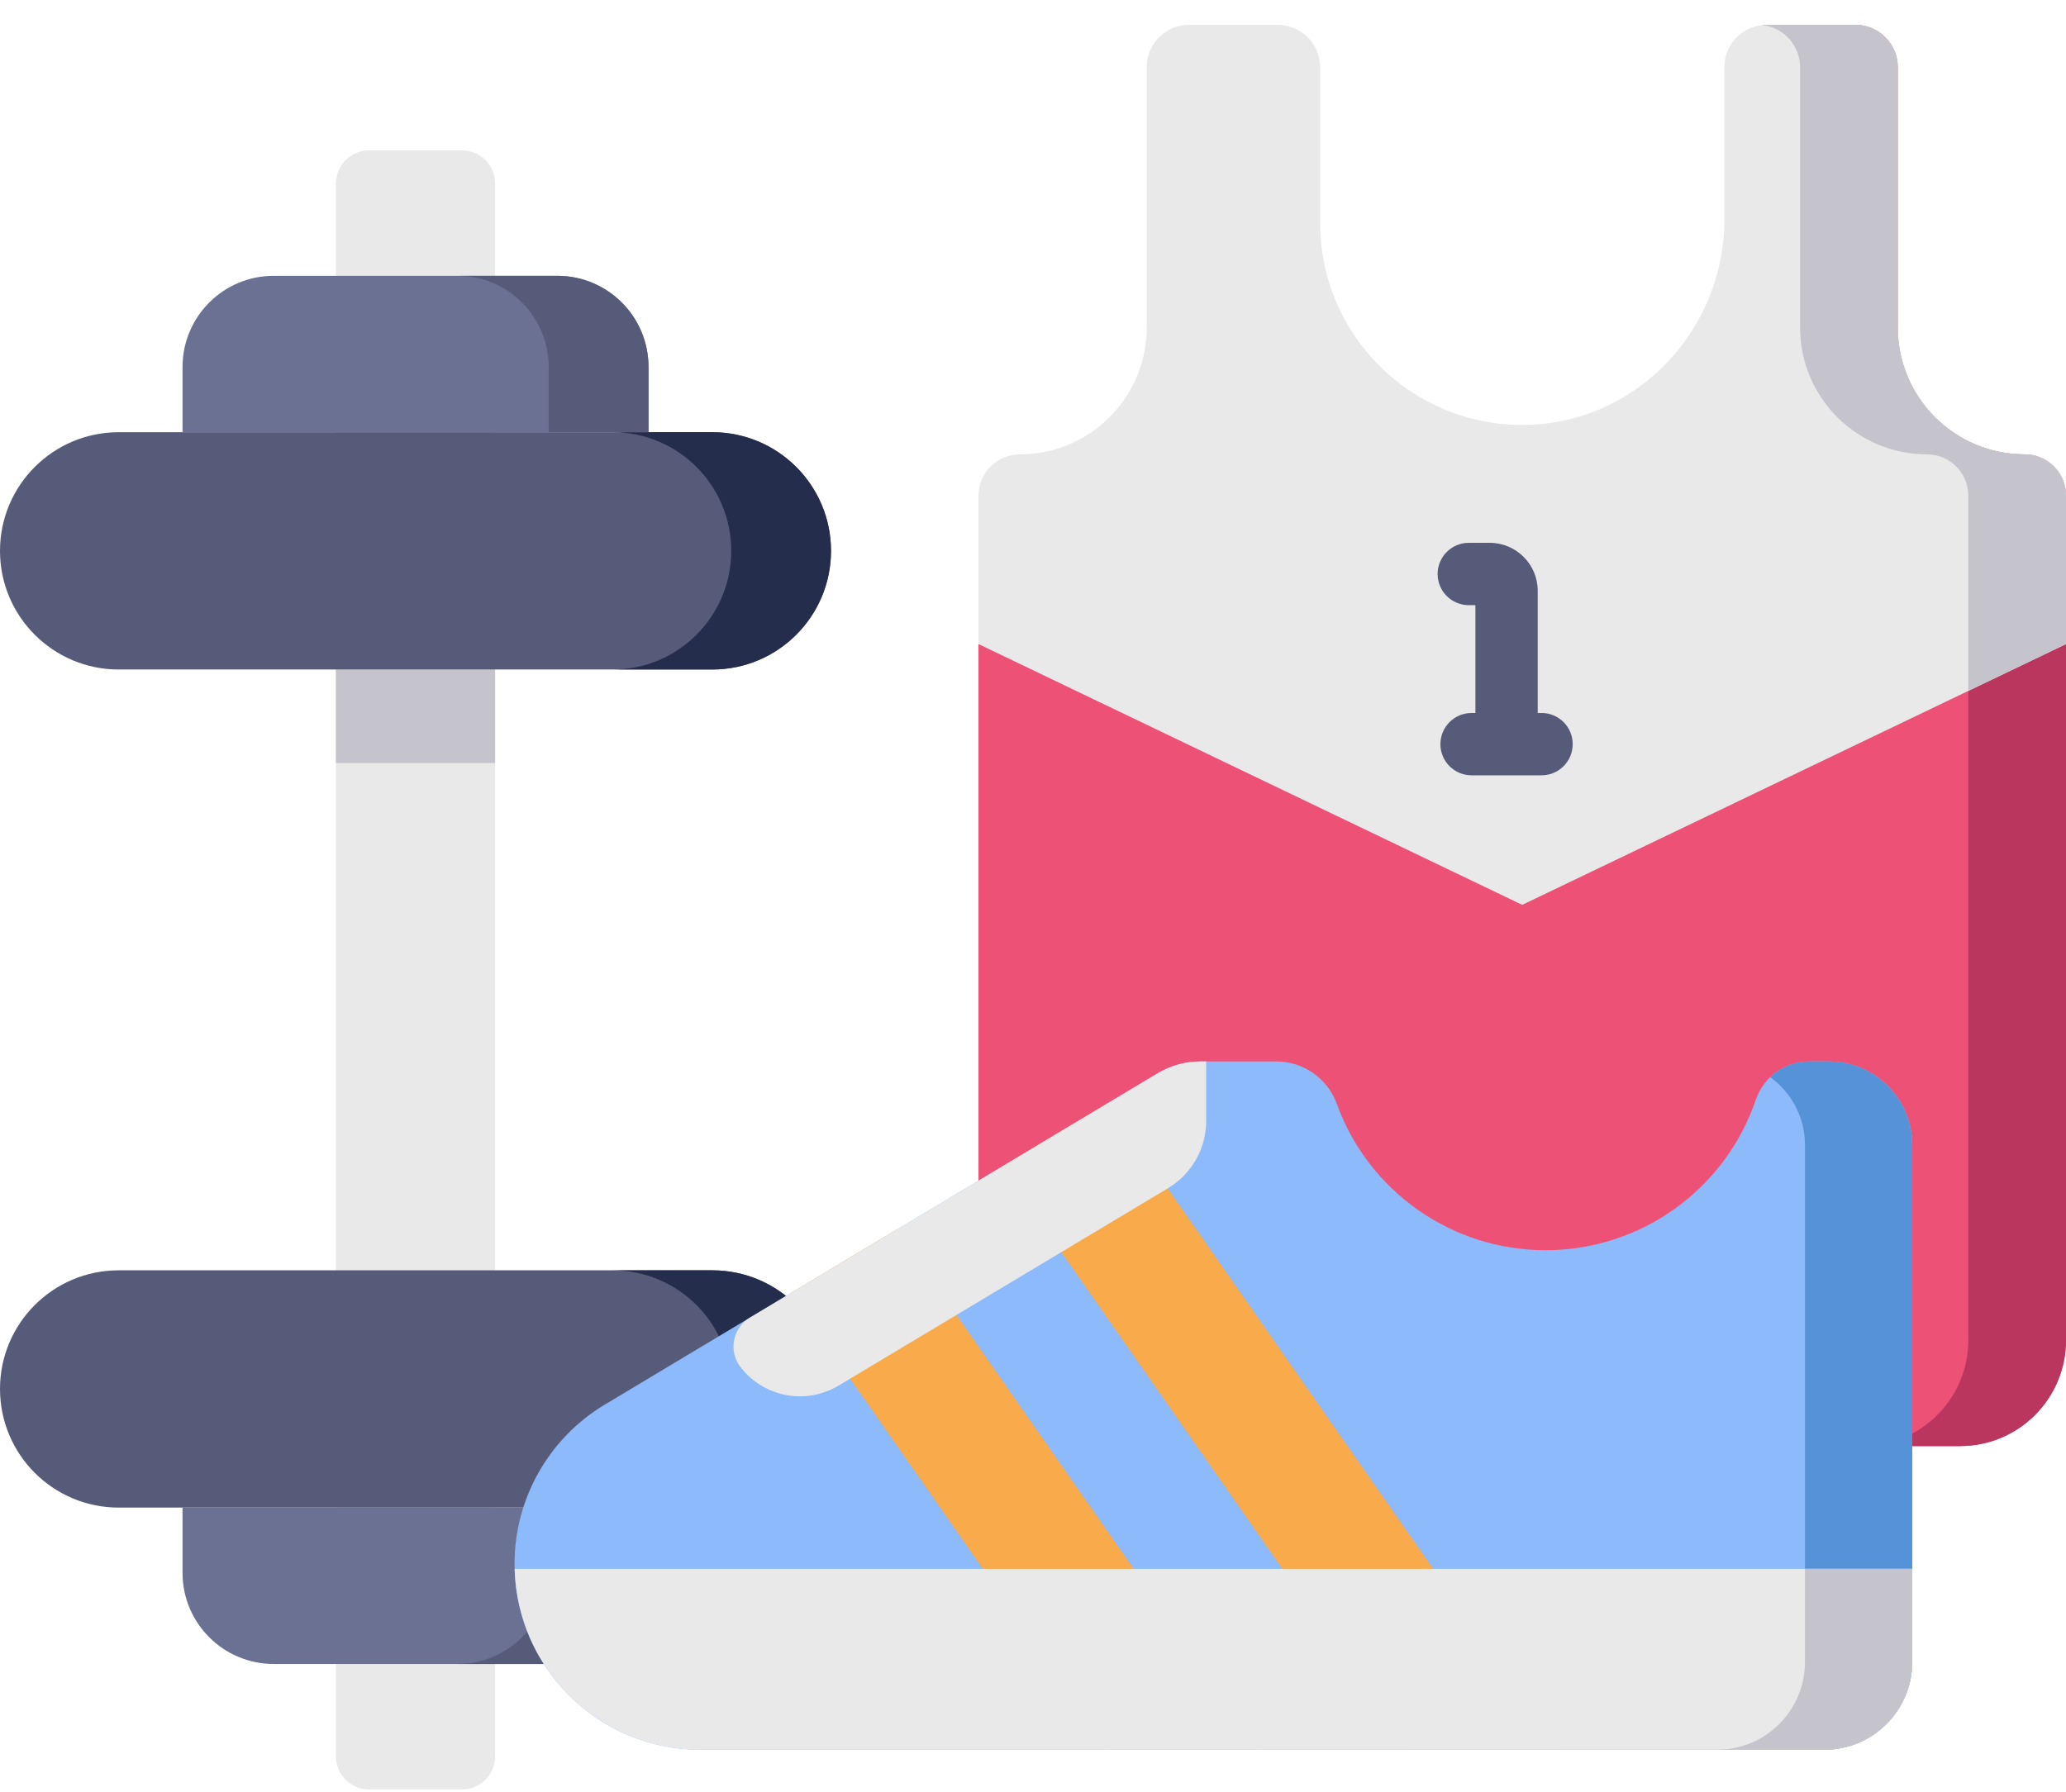
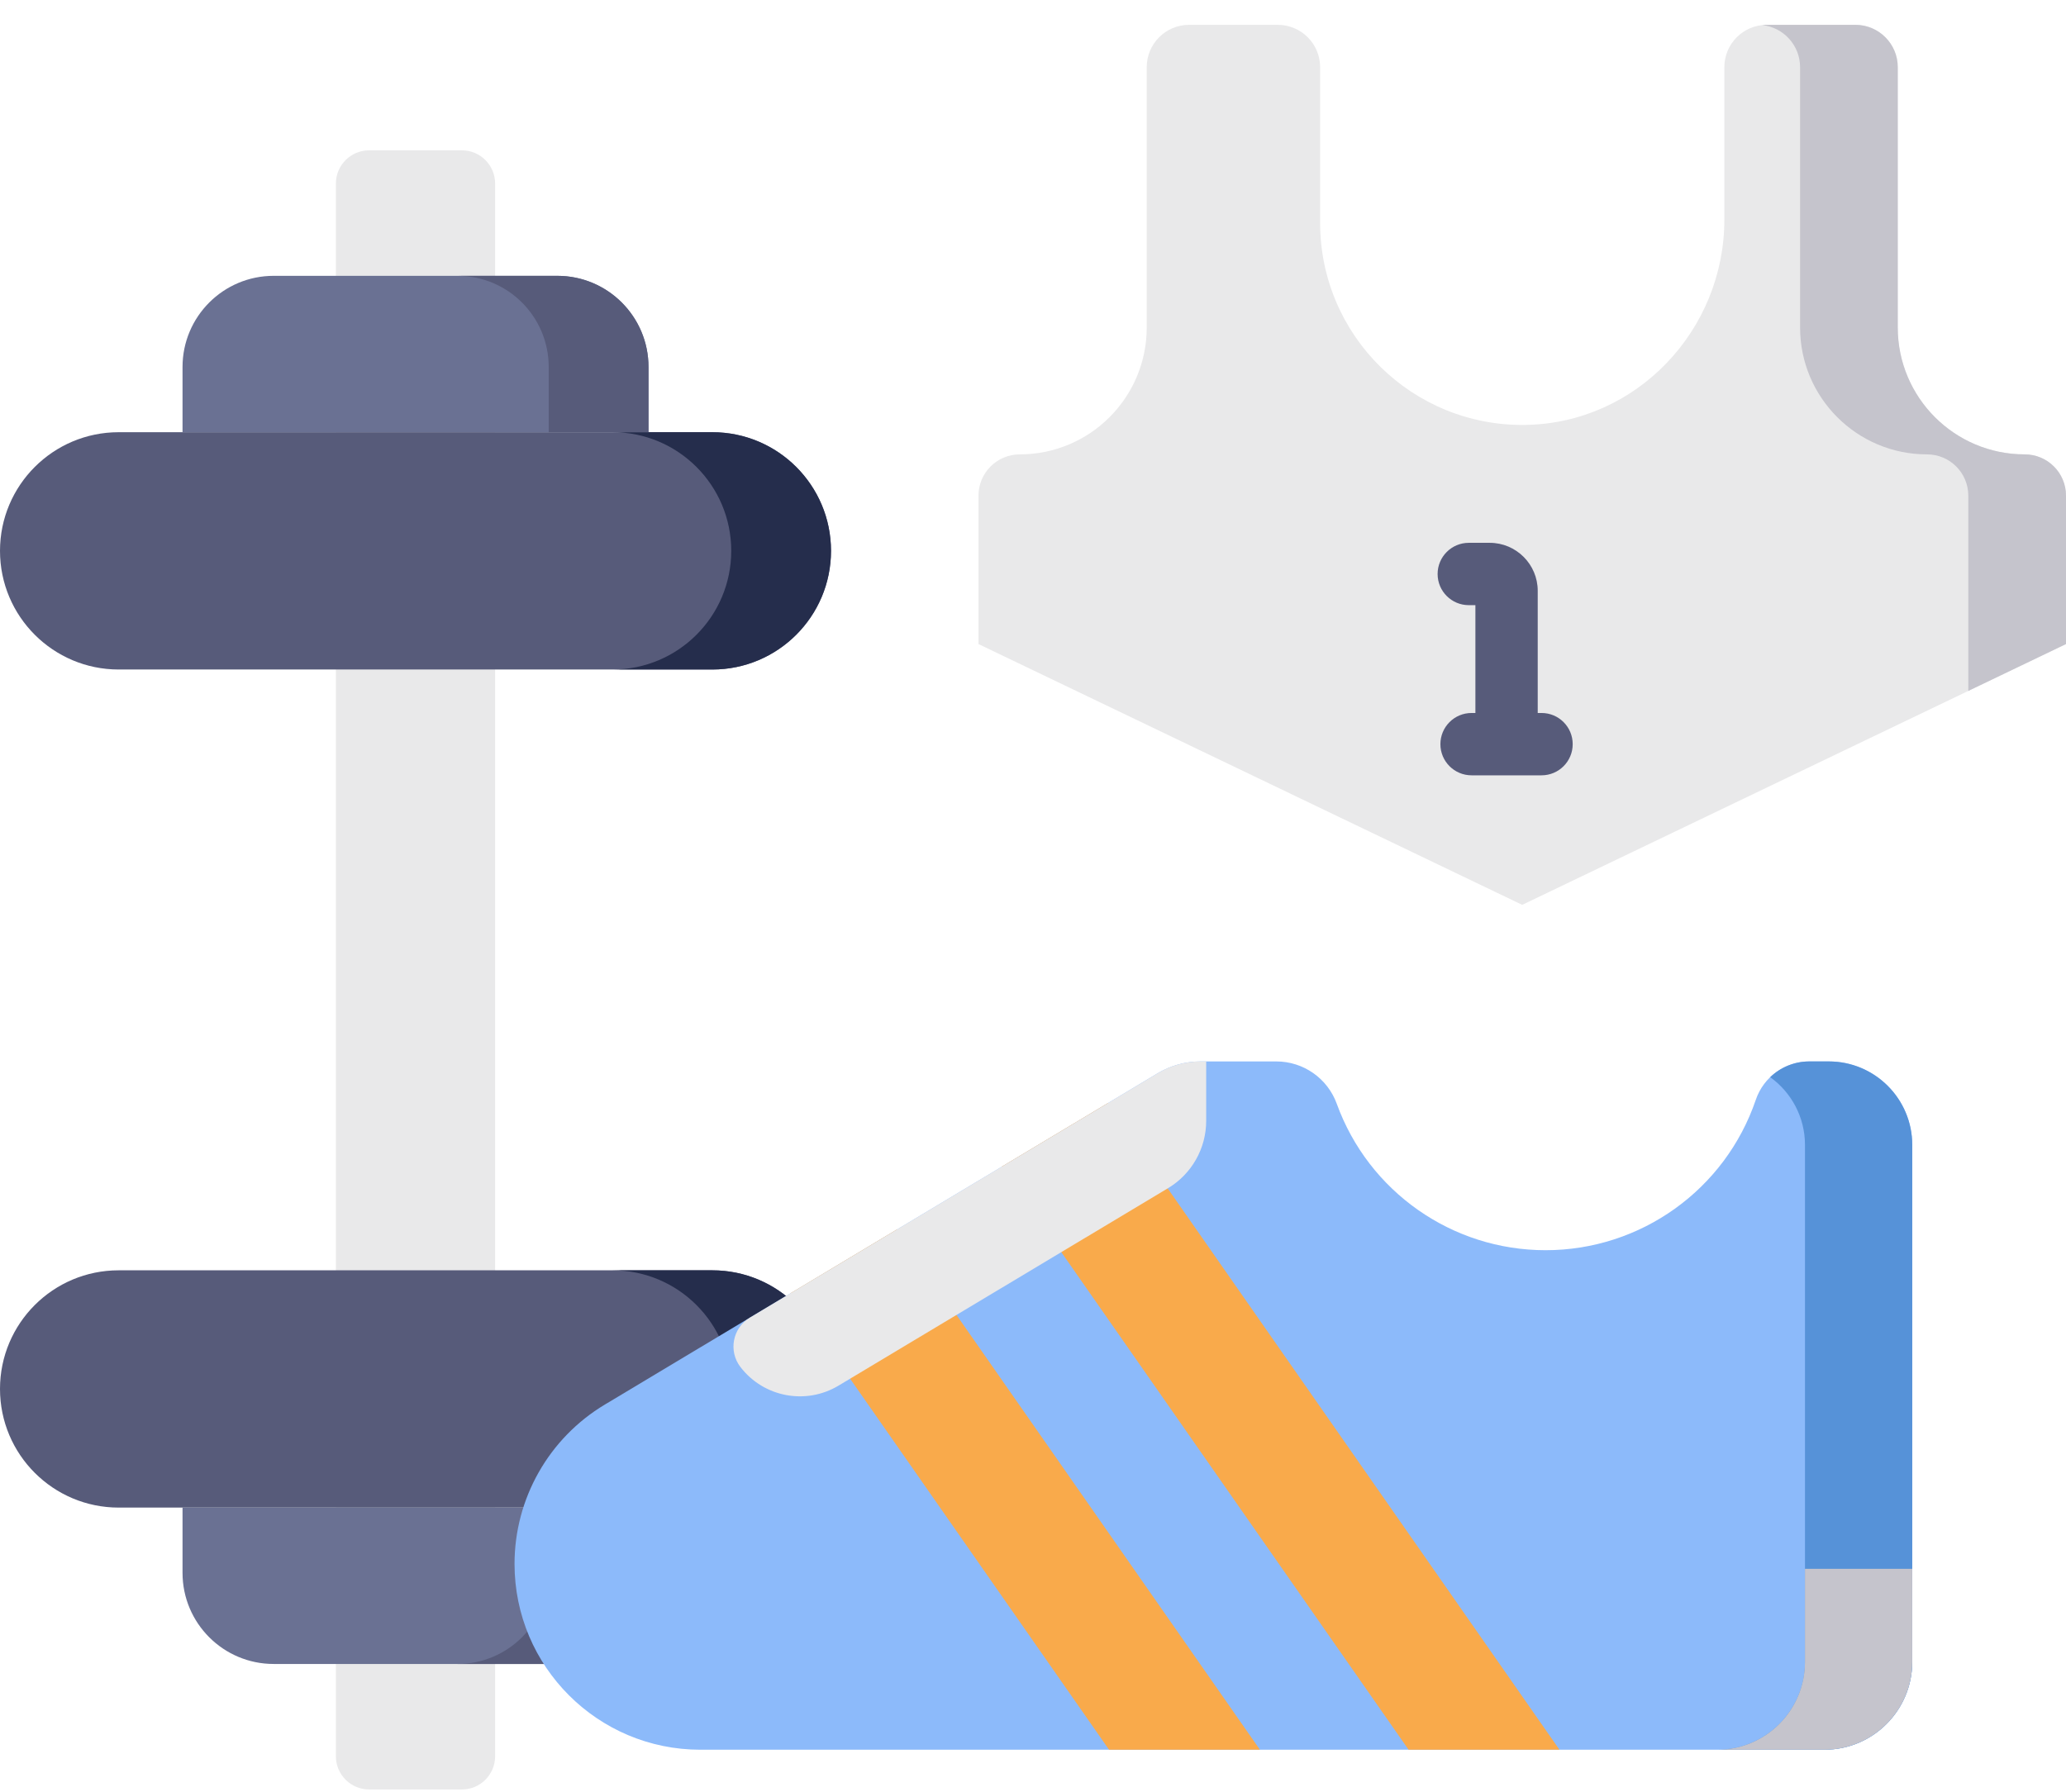
<svg xmlns="http://www.w3.org/2000/svg" width="83" height="72" viewBox="0 0 83 72" fill="none">
-   <path d="M39.31 25.881V53.855C39.31 56.205 41.215 58.11 43.565 58.11H78.745C81.095 58.11 83 56.205 83 53.855V25.881H39.31Z" fill="#ED5176" />
-   <path d="M81.342 18.259C78.525 18.259 76.241 15.975 76.241 13.158V2.7C76.241 1.76 75.479 0.998 74.539 0.998H70.977C70.915 0.998 70.855 1.001 70.796 1.008C71.65 1.098 72.317 1.821 72.317 2.7V13.158C72.317 15.975 74.6 18.259 77.417 18.259C78.333 18.259 79.075 19.001 79.075 19.917V53.855C79.075 56.205 77.17 58.11 74.82 58.11H78.745C81.094 58.11 83 56.205 83 53.855V19.917C83 19.002 82.258 18.259 81.342 18.259V18.259Z" fill="#BA365F" />
  <path d="M81.342 18.259C78.525 18.259 76.241 15.975 76.241 13.158V2.7C76.241 1.76 75.479 0.998 74.539 0.998H70.977C70.037 0.998 69.275 1.76 69.275 2.7V8.822C69.275 13.275 65.746 17 61.294 17.075C56.746 17.15 53.035 13.486 53.035 8.956V2.7C53.035 1.76 52.273 0.998 51.333 0.998H47.77C46.831 0.998 46.069 1.76 46.069 2.7V13.159C46.069 15.975 43.785 18.259 40.968 18.259C40.052 18.259 39.31 19.002 39.31 19.917V25.881L61.154 36.361L83 25.881V19.917C83 19.002 82.258 18.259 81.342 18.259V18.259Z" fill="#E9E9EA" />
  <path d="M81.342 18.259C78.525 18.259 76.241 15.975 76.241 13.158V2.7C76.241 1.76 75.479 0.998 74.539 0.998H70.977C70.961 0.998 70.946 0.999 70.931 0.999C70.93 0.999 70.93 0.999 70.928 0.999C70.884 1 70.84 1.003 70.796 1.008C71.65 1.098 72.317 1.821 72.317 2.7V13.159C72.317 15.975 74.6 18.259 77.417 18.259C78.333 18.259 79.075 19.002 79.075 19.917V27.764L83 25.881V19.917C83 19.002 82.258 18.259 81.342 18.259Z" fill="#C5C4CC" />
  <path d="M18.556 71.909H14.83C14.092 71.909 13.494 71.311 13.494 70.573V7.377C13.494 6.639 14.092 6.041 14.83 6.041H18.556C19.294 6.041 19.891 6.64 19.891 7.377V70.573C19.891 71.311 19.294 71.909 18.556 71.909Z" fill="#E9E9EA" />
-   <path d="M13.494 26.904H19.891V30.662H13.494V26.904Z" fill="#C5C4CC" />
  <path d="M28.617 26.904H4.768C2.135 26.904 0 24.769 0 22.136C0 19.503 2.135 17.368 4.768 17.368H28.617C31.25 17.368 33.385 19.503 33.385 22.136C33.385 24.769 31.25 26.904 28.617 26.904Z" fill="#575B7A" />
  <path d="M22.389 11.084H10.996C8.973 11.084 7.333 12.724 7.333 14.748V17.368H26.053V14.748C26.053 12.724 24.413 11.084 22.389 11.084Z" fill="#6A7193" />
  <path d="M28.617 51.047H4.768C2.135 51.047 0 53.181 0 55.814C0 58.447 2.135 60.582 4.768 60.582H28.617C31.25 60.582 33.385 58.447 33.385 55.814C33.385 53.181 31.25 51.047 28.617 51.047Z" fill="#575B7A" />
  <path d="M28.617 17.368H24.61C27.243 17.368 29.377 19.503 29.377 22.136C29.377 24.769 27.243 26.904 24.61 26.904H28.617C31.25 26.904 33.385 24.769 33.385 22.136C33.385 19.503 31.25 17.368 28.617 17.368Z" fill="#252D4C" />
  <path d="M28.617 51.047H24.61C27.243 51.047 29.377 53.181 29.377 55.814C29.377 58.447 27.243 60.582 24.61 60.582H28.617C31.25 60.582 33.385 58.447 33.385 55.814C33.385 53.181 31.25 51.047 28.617 51.047Z" fill="#252D4C" />
  <path d="M22.389 66.866H10.996C8.973 66.866 7.333 65.226 7.333 63.203V60.582H26.053V63.203C26.053 65.226 24.413 66.866 22.389 66.866V66.866Z" fill="#6A7193" />
  <path d="M22.389 11.084H18.381C20.404 11.084 22.044 12.724 22.044 14.748V17.368H26.053V14.748C26.053 12.724 24.413 11.084 22.389 11.084Z" fill="#575B7A" />
  <path d="M22.044 60.582V63.203C22.044 65.226 20.404 66.866 18.381 66.866H22.389C24.412 66.866 26.053 65.226 26.053 63.203V60.582H22.044Z" fill="#575B7A" />
  <path d="M28.137 70.312H73.293C75.243 70.312 76.823 68.731 76.823 66.781V46.01C76.823 44.156 75.321 42.653 73.467 42.653H72.688C71.716 42.653 70.853 43.272 70.539 44.192C69.309 47.808 65.913 50.239 62.093 50.239C58.338 50.239 54.985 47.889 53.705 44.358C53.335 43.335 52.363 42.653 51.273 42.653H48.231C47.623 42.653 47.027 42.818 46.506 43.131L24.299 56.442C22.048 57.791 20.671 60.222 20.671 62.846C20.671 66.969 24.014 70.312 28.137 70.312V70.312Z" fill="#8CBAFA" />
  <path d="M73.467 42.653H72.688C72.089 42.653 71.53 42.888 71.117 43.285C71.963 43.894 72.514 44.888 72.514 46.01V66.782C72.514 68.731 70.933 70.312 68.983 70.312H73.293C75.243 70.312 76.823 68.731 76.823 66.782V46.01C76.823 44.156 75.321 42.653 73.467 42.653V42.653Z" fill="#5692D8" />
  <path d="M44.516 44.324L40.242 46.885L56.589 70.312H62.65L44.516 44.324Z" fill="#F9AA4B" />
  <path d="M44.555 70.312H50.616L36.031 49.409L31.758 51.971L44.555 70.312Z" fill="#F9AA4B" />
-   <path d="M20.676 63.042C20.78 67.074 24.079 70.312 28.137 70.312H73.293C75.243 70.312 76.823 68.731 76.823 66.781V63.042H20.676Z" fill="#E9E9EA" />
  <path d="M72.513 66.782C72.513 68.731 70.935 70.311 68.986 70.312H73.293C75.243 70.312 76.823 68.731 76.823 66.782V63.042H72.513V66.782Z" fill="#C5C4CC" />
-   <path d="M33.687 55.681L46.923 47.748C47.876 47.177 48.458 46.149 48.458 45.039V42.653H48.231C47.623 42.653 47.027 42.818 46.506 43.131L30.123 52.95C29.43 53.366 29.254 54.293 29.747 54.933C30.68 56.147 32.374 56.469 33.687 55.681V55.681Z" fill="#E9E9EA" />
+   <path d="M33.687 55.681L46.923 47.748C47.876 47.177 48.458 46.149 48.458 45.039V42.653H48.231C47.623 42.653 47.027 42.818 46.506 43.131L30.123 52.95C29.43 53.366 29.254 54.293 29.747 54.933C30.68 56.147 32.374 56.469 33.687 55.681V55.681" fill="#E9E9EA" />
  <path d="M61.93 28.651H61.777V23.741C61.777 22.678 60.912 21.813 59.849 21.813H59.007C58.316 21.813 57.755 22.374 57.755 23.066C57.755 23.758 58.316 24.318 59.007 24.318H59.273V28.651H59.119C58.428 28.651 57.867 29.211 57.867 29.904C57.867 30.596 58.428 31.156 59.119 31.156H61.93C62.622 31.156 63.182 30.596 63.182 29.904C63.182 29.211 62.622 28.651 61.93 28.651Z" fill="#575B7A" />
</svg>